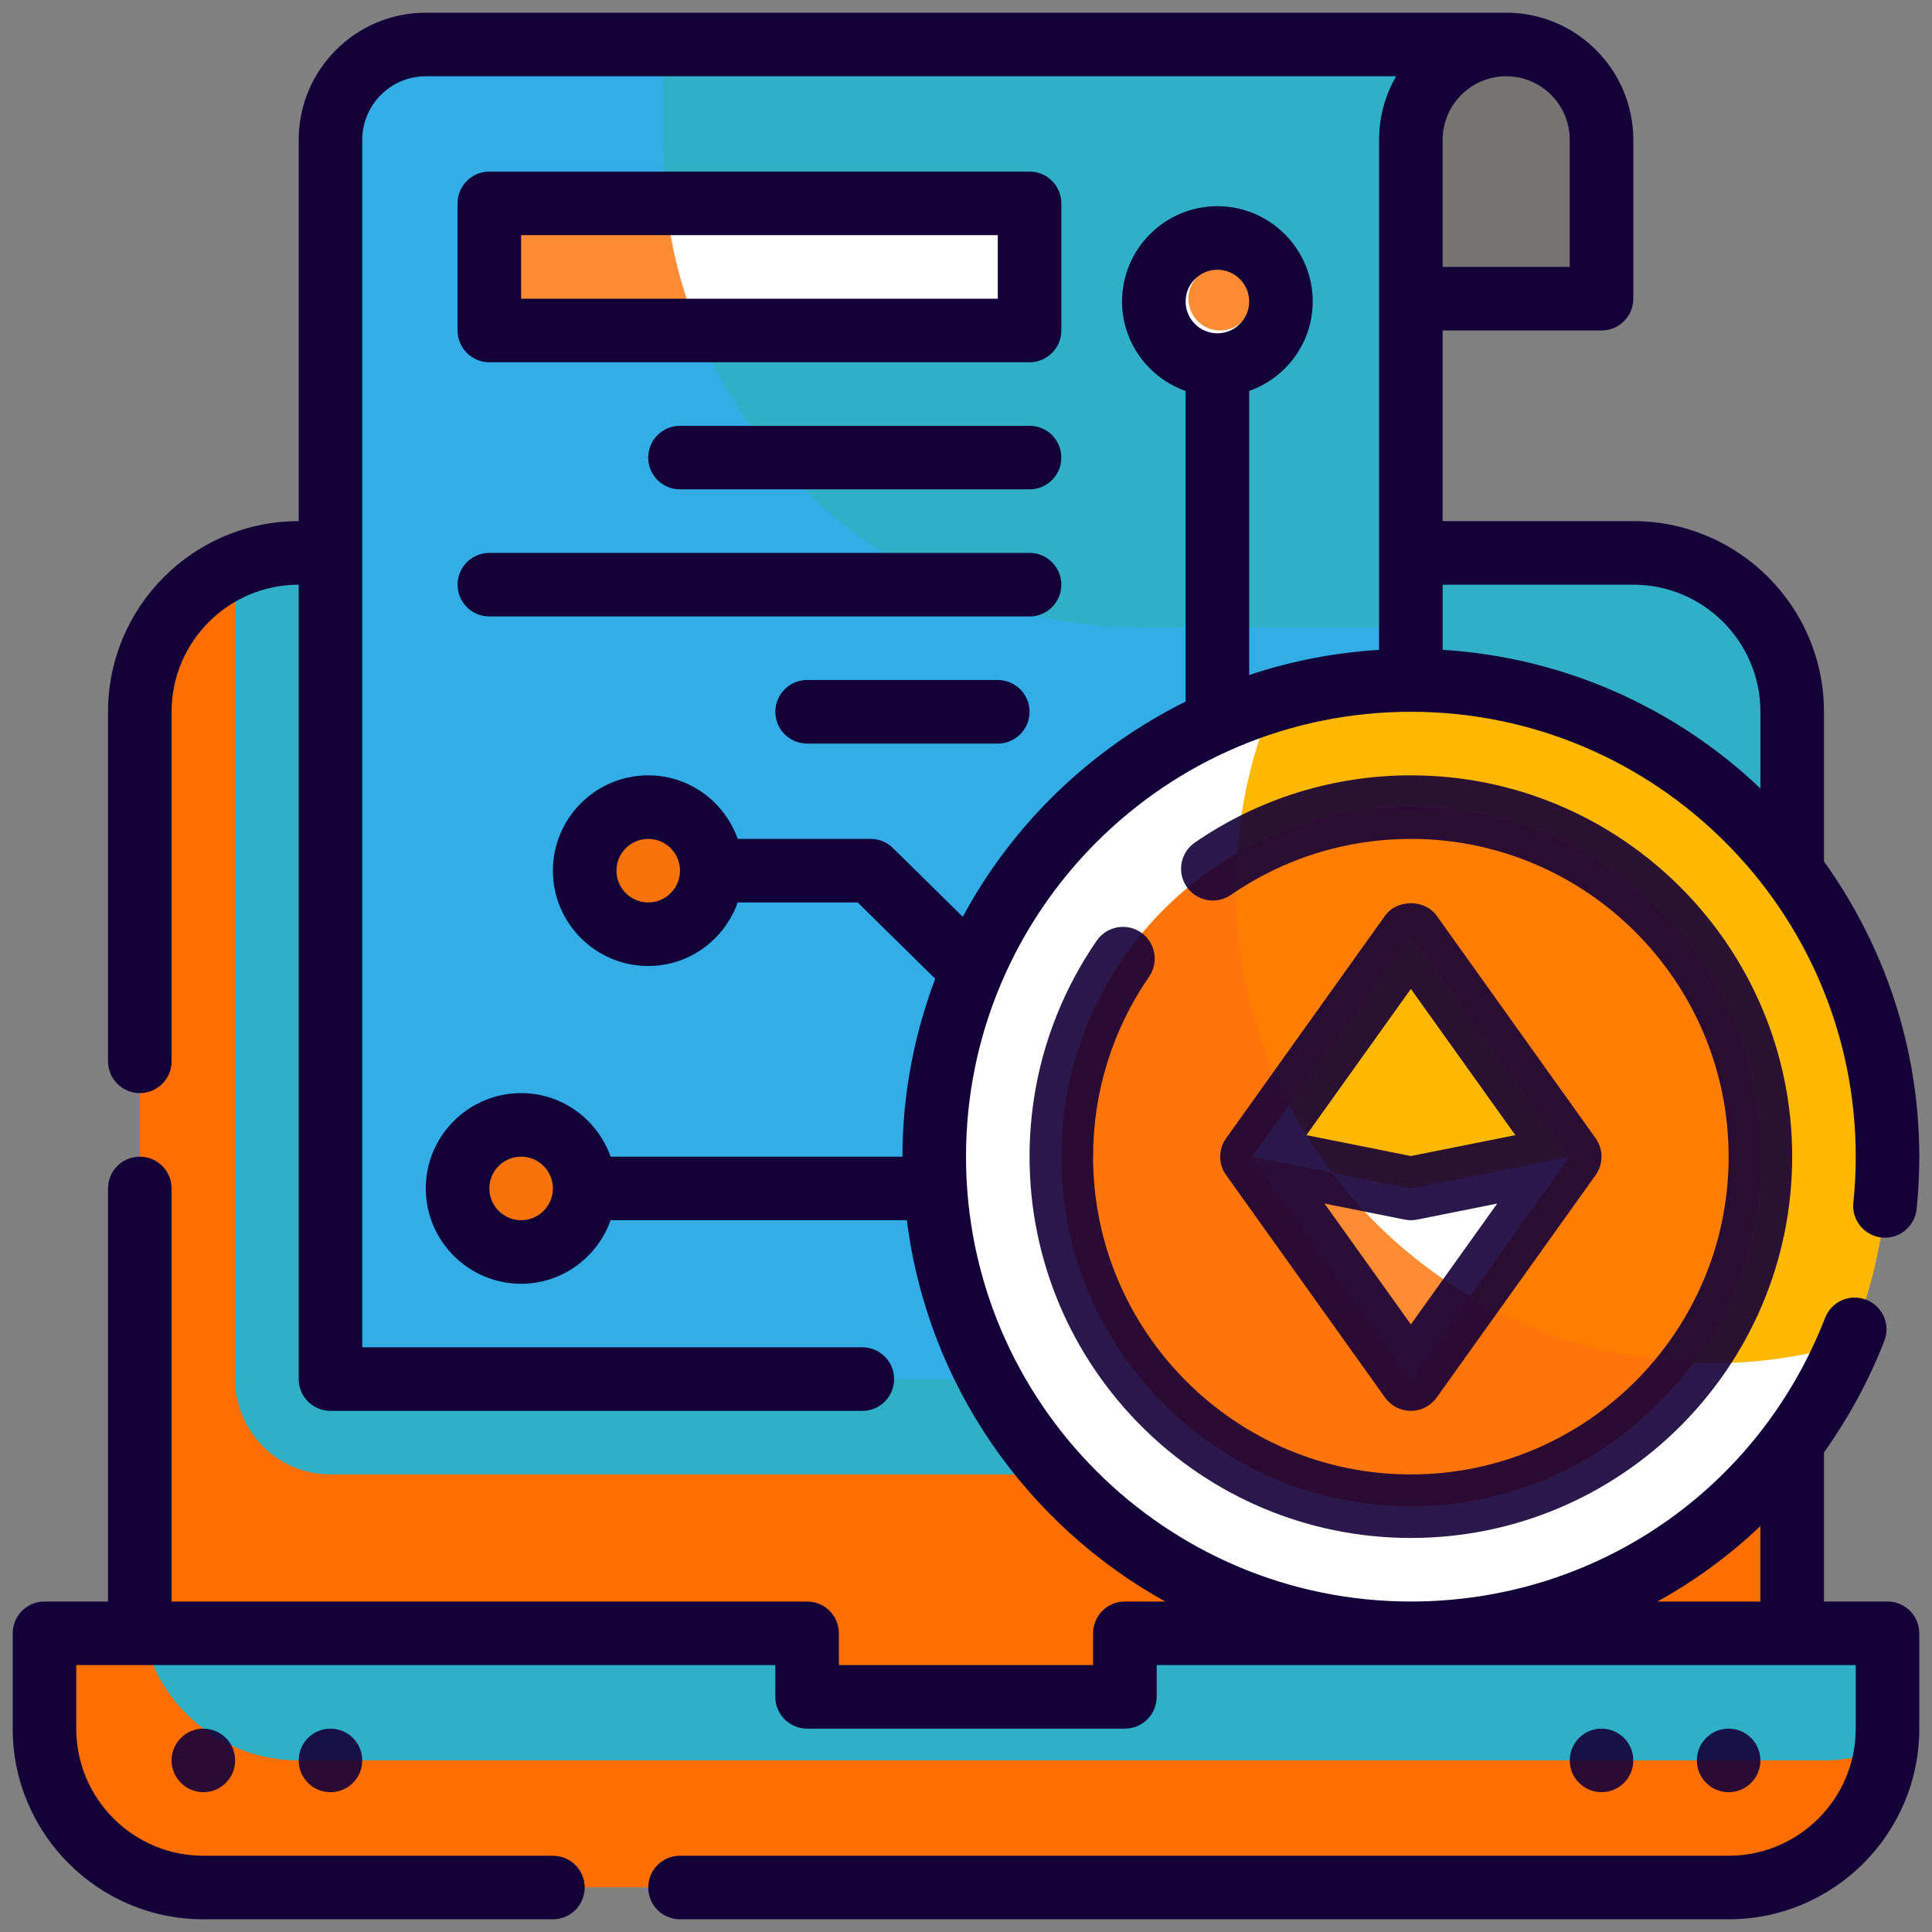
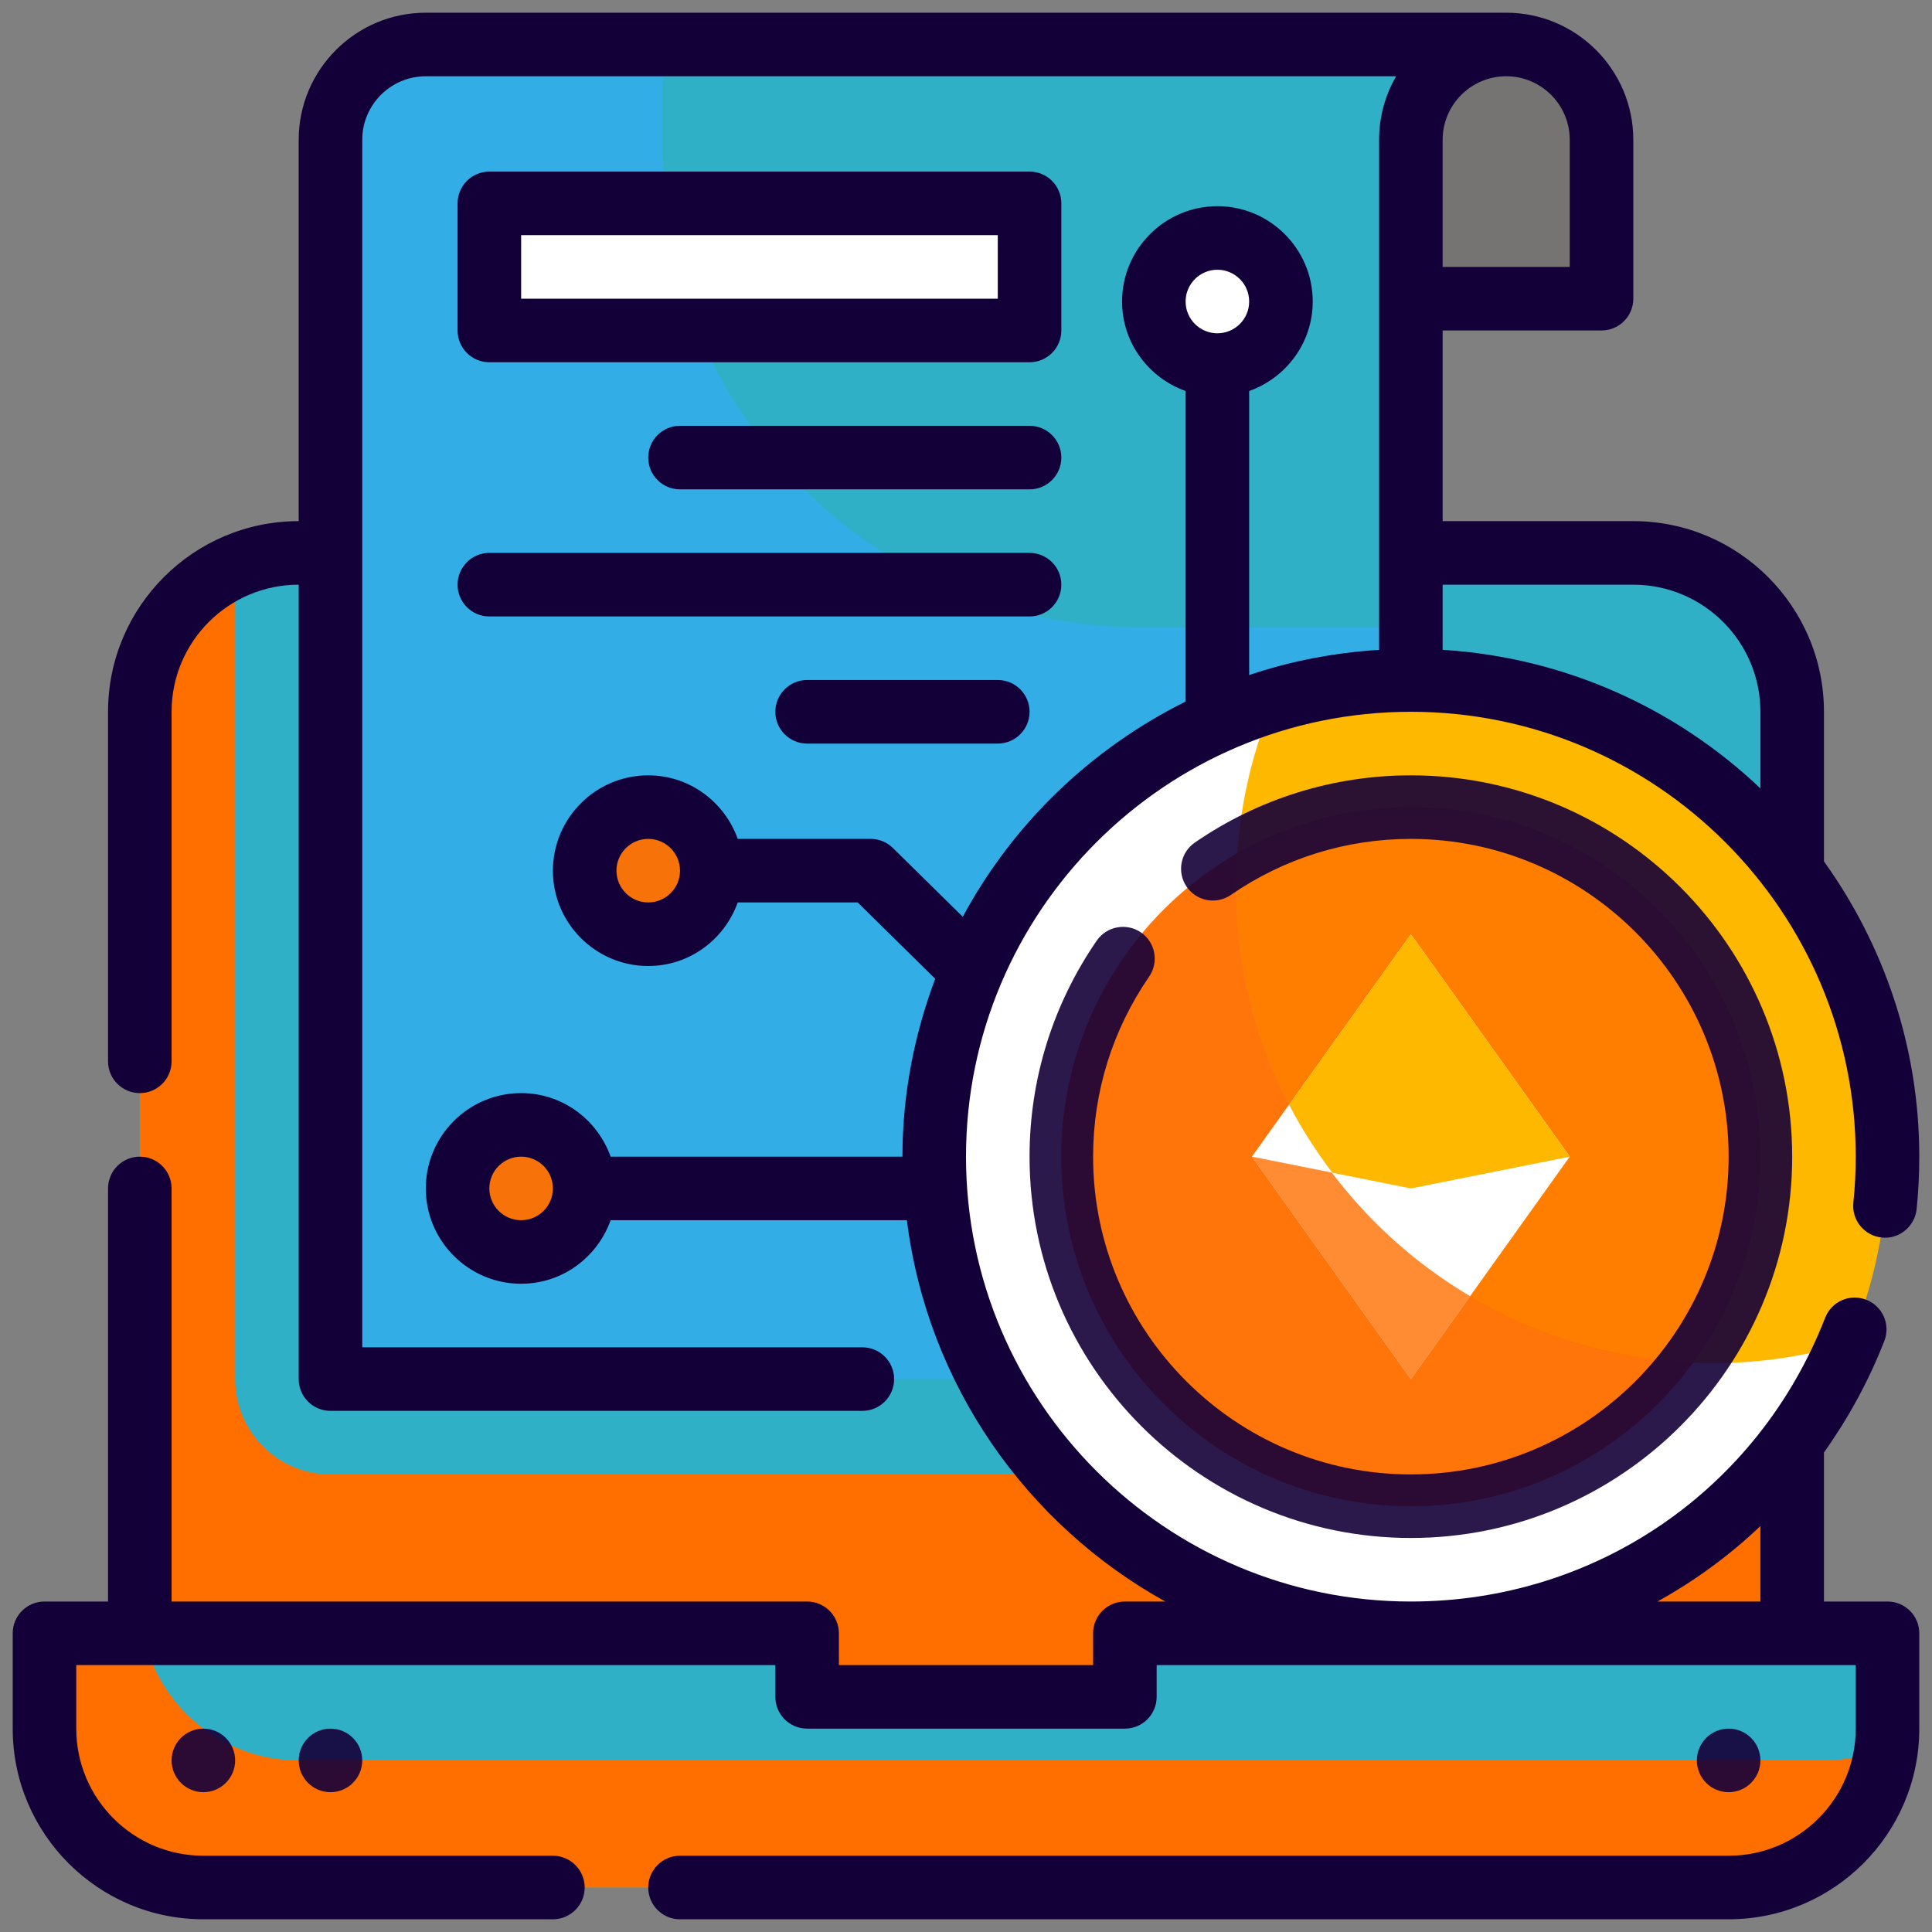
<svg xmlns="http://www.w3.org/2000/svg" width="76" height="76" viewBox="0 0 76 76" fill="none">
  <rect x="0" y="0" width="76" height="76" fill="#808080" stroke="none" />
  <path d="M64.25 21.75H11.75C8.299 21.75 5.5 24.549 5.5 28V66.75H70.5V28C70.5 24.549 67.701 21.75 64.25 21.75Z" fill="#30B0C7" />
  <path d="M13 58C10.929 58 9.25 56.321 9.25 54.25V22.277C7.045 23.242 5.5 25.439 5.5 28V66.75H70.5V58H13Z" fill="#FF6F00" />
  <path d="M44.25 64.25V66.75H31.75V64.25H1.75V68C1.75 71.451 4.549 74.25 8 74.25H68C71.451 74.25 74.25 71.451 74.25 68V64.25H44.25Z" fill="#30B0C7" />
  <path d="M71.75 69.25H11.75C8.726 69.25 6.205 67.103 5.626 64.25H1.75V68C1.75 71.451 4.549 74.25 8 74.25H68C71.191 74.25 73.794 71.85 74.174 68.761C73.427 69.075 72.61 69.25 71.75 69.25Z" fill="#FF6F00" />
  <path d="M55.5 11.75H63V5.5C63 3.429 61.321 1.75 59.25 1.75H55.5V11.75Z" fill="#39312B" fill-opacity="0.15" />
  <path d="M16.75 1.75C14.679 1.75 13 3.429 13 5.5V54.25H55.5V5.5C55.5 3.429 57.179 1.75 59.25 1.75H16.75Z" fill="#30B0C7" />
  <path d="M44.829 24.677C34.474 24.677 26.079 16.282 26.079 5.928V1.75H16.75C14.679 1.75 13 3.429 13 5.5V54.25H55.5V24.677H44.829Z" fill="#32ADE6" />
  <path d="M19.25 8H40.5V13H19.25V8Z" fill="white" />
-   <path d="M20.5 49.25C21.881 49.25 23 48.131 23 46.75C23 45.369 21.881 44.25 20.5 44.25C19.119 44.25 18 45.369 18 46.75C18 48.131 19.119 49.25 20.5 49.25Z" fill="#FF6F00" fill-opacity="0.8" />
+   <path d="M20.5 49.25C21.881 49.25 23 48.131 23 46.75C23 45.369 21.881 44.25 20.5 44.25C19.119 44.25 18 45.369 18 46.75C18 48.131 19.119 49.25 20.5 49.25" fill="#FF6F00" fill-opacity="0.8" />
  <path d="M25.5 36.75C26.881 36.75 28 35.631 28 34.25C28 32.869 26.881 31.75 25.5 31.75C24.119 31.75 23 32.869 23 34.25C23 35.631 24.119 36.75 25.5 36.75Z" fill="#FF6F00" fill-opacity="0.8" />
  <path d="M48 14.25C49.381 14.25 50.5 13.131 50.5 11.75C50.5 10.369 49.381 9.25 48 9.25C46.619 9.25 45.5 10.369 45.5 11.75C45.5 13.131 46.619 14.25 48 14.25Z" fill="white" />
-   <path d="M26.199 8H19.25V13H27.469C26.828 11.428 26.391 9.751 26.199 8Z" fill="#FF6F00" fill-opacity="0.8" />
-   <path d="M48 13C48.69 13 49.25 12.44 49.25 11.75C49.25 11.06 48.69 10.5 48 10.5C47.31 10.5 46.75 11.06 46.75 11.75C46.75 12.44 47.31 13 48 13Z" fill="#FF6F00" fill-opacity="0.8" />
  <path d="M25.5 35.5C26.19 35.5 26.75 34.94 26.75 34.25C26.75 33.56 26.19 33 25.5 33C24.81 33 24.25 33.56 24.25 34.25C24.25 34.94 24.81 35.5 25.5 35.5Z" fill="#FF6F00" fill-opacity="0.8" />
  <path d="M20.5 48C21.19 48 21.75 47.44 21.75 46.75C21.75 46.06 21.19 45.5 20.5 45.5C19.81 45.5 19.25 46.06 19.25 46.75C19.25 47.44 19.81 48 20.5 48Z" fill="#FF6F00" fill-opacity="0.8" />
  <path d="M55.5 64.25C65.855 64.25 74.25 55.855 74.25 45.5C74.25 35.145 65.855 26.75 55.5 26.75C45.145 26.75 36.75 35.145 36.75 45.5C36.75 55.855 45.145 64.25 55.5 64.25Z" fill="#FFB800" />
  <path d="M67.375 53.625C57.02 53.625 48.625 45.23 48.625 34.875C48.625 32.274 49.156 29.796 50.114 27.544C42.385 29.859 36.75 37.018 36.75 45.5C36.75 55.855 45.145 64.25 55.5 64.25C63.254 64.25 69.906 59.543 72.761 52.831C71.054 53.343 69.249 53.625 67.375 53.625Z" fill="white" />
  <path d="M55.5 59.25C63.094 59.25 69.25 53.094 69.25 45.5C69.25 37.906 63.094 31.75 55.5 31.75C47.906 31.75 41.75 37.906 41.75 45.5C41.75 53.094 47.906 59.25 55.5 59.25Z" fill="#FF6F00" fill-opacity="0.8" />
  <path d="M41.75 45.5C41.75 53.094 47.906 59.25 55.5 59.25C60.068 59.25 64.104 57.014 66.604 53.587C56.609 53.179 48.625 44.97 48.625 34.875C48.625 34.433 48.661 33.999 48.691 33.564C44.549 35.933 41.75 40.386 41.75 45.5Z" fill="#FF6F00" fill-opacity="0.8" />
  <path d="M55.5 36.75L61.75 45.5L55.5 54.25L49.25 45.5L55.5 36.75Z" fill="white" />
  <path d="M55.5 46.75L61.75 45.5L55.5 36.75L49.25 45.5L55.5 46.75Z" fill="#FFB800" />
  <path d="M57.83 50.988C54.805 49.198 52.33 46.586 50.71 43.455L49.25 45.5L55.5 54.25L57.83 50.988Z" fill="#FF6F00" fill-opacity="0.8" />
  <path d="M52.409 46.131C51.773 45.289 51.199 44.399 50.711 43.454L49.25 45.5L52.409 46.131Z" fill="white" />
  <path d="M74.25 63H71.75V57.138C72.7 55.8 73.507 54.335 74.125 52.748C74.375 52.104 74.058 51.38 73.415 51.13C72.767 50.876 72.045 51.197 71.796 51.841C69.156 58.62 62.76 63 55.5 63C45.85 63 38 55.15 38 45.5C38 35.85 45.85 28 55.5 28C65.15 28 73 35.85 73 45.5C73 46.101 72.969 46.71 72.906 47.309C72.835 47.995 73.335 48.61 74.022 48.681C74.696 48.759 75.323 48.252 75.395 47.566C75.465 46.881 75.5 46.186 75.5 45.5C75.5 41.167 74.1 37.164 71.75 33.885V28C71.75 23.864 68.386 20.5 64.25 20.5H56.75V13H63C63.691 13 64.25 12.44 64.25 11.75V5.5C64.25 2.743 62.008 0.5 59.25 0.5H16.75C13.992 0.5 11.75 2.743 11.75 5.5V20.5C7.614 20.5 4.25 23.864 4.25 28V41.75C4.25 42.44 4.809 43 5.5 43C6.191 43 6.75 42.44 6.75 41.75V28C6.75 25.242 8.992 23 11.75 23V54.25C11.75 54.94 12.309 55.5 13 55.5H33.922C34.614 55.5 35.172 54.94 35.172 54.25C35.172 53.56 34.614 53 33.922 53H14.25V5.5C14.25 4.121 15.371 3 16.75 3H54.921C54.494 3.736 54.25 4.59 54.25 5.5V25.564C52.474 25.675 50.761 26.009 49.139 26.555V15.381C50.59 14.864 51.639 13.489 51.639 11.861C51.639 9.794 49.956 8.111 47.889 8.111C45.821 8.111 44.139 9.794 44.139 11.861C44.139 13.489 45.188 14.864 46.639 15.381V27.598C42.915 29.449 39.839 32.409 37.874 36.065L35.126 33.36C34.894 33.129 34.579 33 34.25 33H29.02C28.503 31.549 27.128 30.5 25.5 30.5C23.433 30.5 21.75 32.182 21.75 34.25C21.75 36.318 23.433 38 25.5 38C27.128 38 28.503 36.951 29.02 35.5H33.739L36.789 38.502C35.97 40.684 35.5 43.035 35.5 45.5H24.02C23.503 44.049 22.128 43 20.5 43C18.433 43 16.75 44.682 16.75 46.75C16.75 48.818 18.433 50.5 20.5 50.5C22.128 50.5 23.503 49.451 24.02 48H35.674C36.485 54.46 40.376 59.971 45.839 63H44.25C43.559 63 43 63.56 43 64.25V65.5H33V64.25C33 63.56 32.441 63 31.75 63H6.75V46.75C6.75 46.06 6.191 45.5 5.5 45.5C4.809 45.5 4.25 46.06 4.25 46.75V63H1.75C1.059 63 0.5 63.56 0.5 64.25V68C0.5 72.136 3.864 75.5 8 75.5H21.75C22.441 75.5 23 74.94 23 74.25C23 73.56 22.441 73 21.75 73H8C5.242 73 3 70.757 3 68V65.5H30.5V66.75C30.5 67.44 31.059 68 31.75 68H44.25C44.941 68 45.5 67.44 45.5 66.75V65.5H73V68C73 70.757 70.757 73 68 73H26.75C26.059 73 25.5 73.56 25.5 74.25C25.5 74.94 26.059 75.5 26.75 75.5H68C72.136 75.5 75.5 72.136 75.5 68V64.25C75.5 63.56 74.941 63 74.25 63ZM47.889 10.611C48.579 10.611 49.139 11.172 49.139 11.861C49.139 12.55 48.579 13.111 47.889 13.111C47.199 13.111 46.639 12.55 46.639 11.861C46.639 11.172 47.199 10.611 47.889 10.611ZM64.25 23C67.007 23 69.25 25.242 69.25 28V31.014C65.946 27.876 61.58 25.864 56.75 25.562V23H64.25ZM59.25 3C60.629 3 61.75 4.121 61.75 5.5V10.5H56.75V5.5C56.75 4.121 57.871 3 59.25 3ZM25.5 35.5C24.81 35.5 24.25 34.939 24.25 34.25C24.25 33.561 24.81 33 25.5 33C26.19 33 26.75 33.561 26.75 34.25C26.75 34.939 26.19 35.5 25.5 35.5ZM20.5 48C19.81 48 19.25 47.439 19.25 46.75C19.25 46.061 19.81 45.5 20.5 45.5C21.19 45.5 21.75 46.061 21.75 46.75C21.75 47.439 21.19 48 20.5 48ZM69.25 60.031V63H65.2C66.669 62.186 68.03 61.193 69.25 60.031Z" fill="#140039" />
  <path d="M8 70.5C8.69 70.5 9.25 69.94 9.25 69.25C9.25 68.56 8.69 68 8 68C7.31 68 6.75 68.56 6.75 69.25C6.75 69.94 7.31 70.5 8 70.5Z" fill="#140039" fill-opacity="0.9" />
  <path d="M13 70.5C13.69 70.5 14.25 69.94 14.25 69.25C14.25 68.56 13.69 68 13 68C12.31 68 11.75 68.56 11.75 69.25C11.75 69.94 12.31 70.5 13 70.5Z" fill="#140039" fill-opacity="0.9" />
-   <path d="M63 70.5C63.69 70.5 64.25 69.94 64.25 69.25C64.25 68.56 63.69 68 63 68C62.31 68 61.75 68.56 61.75 69.25C61.75 69.94 62.31 70.5 63 70.5Z" fill="#140039" fill-opacity="0.9" />
  <path d="M68 70.5C68.69 70.5 69.25 69.94 69.25 69.25C69.25 68.56 68.69 68 68 68C67.31 68 66.75 68.56 66.75 69.25C66.75 69.94 67.31 70.5 68 70.5Z" fill="#140039" fill-opacity="0.9" />
  <path d="M44.884 36.68C44.316 36.29 43.536 36.434 43.145 37C41.414 39.513 40.5 42.453 40.5 45.5C40.5 53.771 47.229 60.5 55.5 60.5C63.771 60.5 70.5 53.771 70.5 45.5C70.5 37.229 63.771 30.5 55.5 30.5C52.453 30.5 49.513 31.415 47.001 33.145C46.432 33.536 46.29 34.315 46.681 34.884C47.071 35.454 47.852 35.596 48.42 35.204C50.513 33.761 52.96 33 55.5 33C62.392 33 68 38.608 68 45.5C68 52.392 62.392 58 55.5 58C48.608 58 43 52.392 43 45.5C43 42.96 43.761 40.513 45.204 38.419C45.595 37.85 45.453 37.072 44.884 36.68Z" fill="#140039" fill-opacity="0.9" />
-   <path d="M55.5 55.5C55.904 55.5 56.282 55.305 56.516 54.976L62.766 46.226C63.078 45.791 63.078 45.209 62.766 44.774L56.516 36.024C56.047 35.366 54.951 35.366 54.483 36.024L48.233 44.774C47.921 45.209 47.921 45.791 48.233 46.226L54.483 54.976C54.718 55.305 55.096 55.5 55.5 55.5ZM55.5 52.099L52.104 47.345L55.255 47.975C55.335 47.993 55.419 48 55.5 48C55.581 48 55.665 47.993 55.745 47.975L58.896 47.345L55.5 52.099ZM55.5 38.901L59.61 44.654L55.5 45.475L51.39 44.654L55.5 38.901Z" fill="#140039" fill-opacity="0.9" />
  <path d="M41.75 8C41.75 7.31 41.191 6.75 40.5 6.75H19.25C18.559 6.75 18 7.31 18 8V13C18 13.69 18.559 14.25 19.25 14.25H40.5C41.191 14.25 41.75 13.69 41.75 13V8ZM39.25 11.75H20.5V9.25H39.25V11.75Z" fill="#140039" />
  <path d="M40.5 16.75H26.75C26.059 16.75 25.5 17.31 25.5 18C25.5 18.69 26.059 19.25 26.75 19.25H40.5C41.191 19.25 41.75 18.69 41.75 18C41.75 17.31 41.191 16.75 40.5 16.75Z" fill="#140039" />
  <path d="M19.25 24.25H40.5C41.191 24.25 41.75 23.69 41.75 23C41.75 22.31 41.191 21.75 40.5 21.75H19.25C18.559 21.75 18 22.31 18 23C18 23.69 18.559 24.25 19.25 24.25Z" fill="#140039" />
  <path d="M31.75 26.75C31.059 26.75 30.5 27.31 30.5 28C30.5 28.69 31.059 29.25 31.75 29.25H39.25C39.941 29.25 40.5 28.69 40.5 28C40.5 27.31 39.941 26.75 39.25 26.75H31.75Z" fill="#140039" />
</svg>